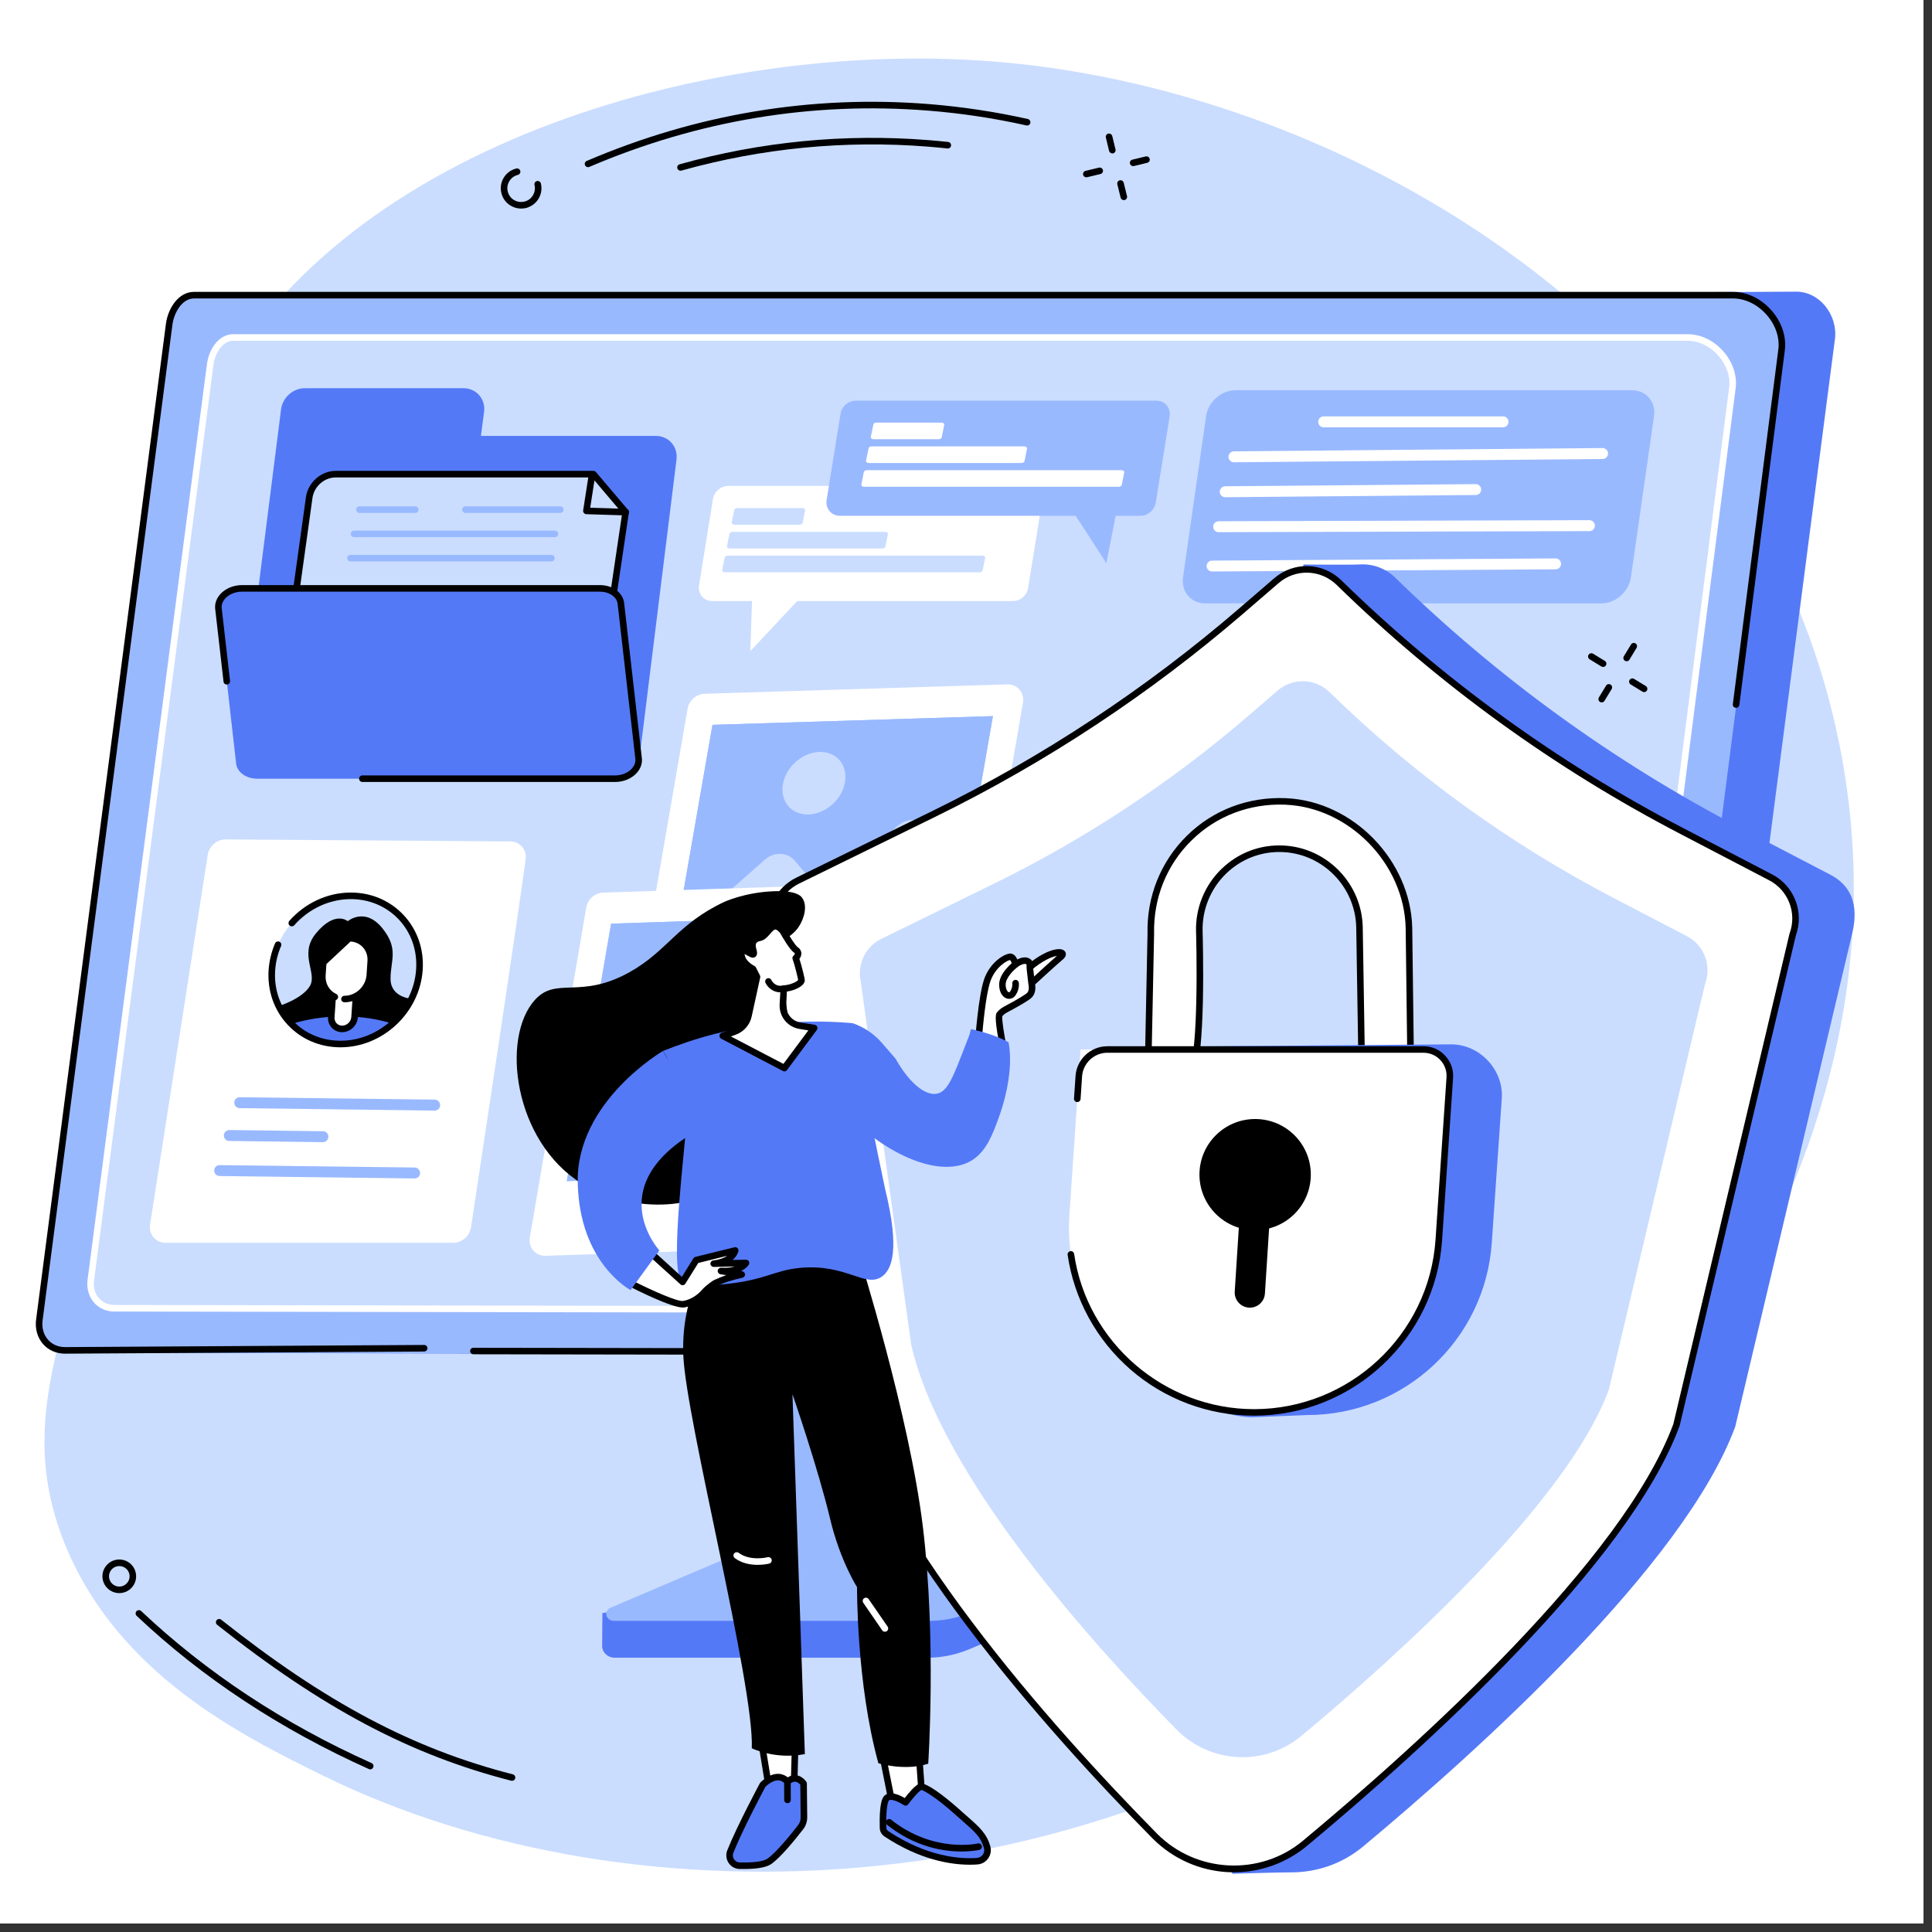
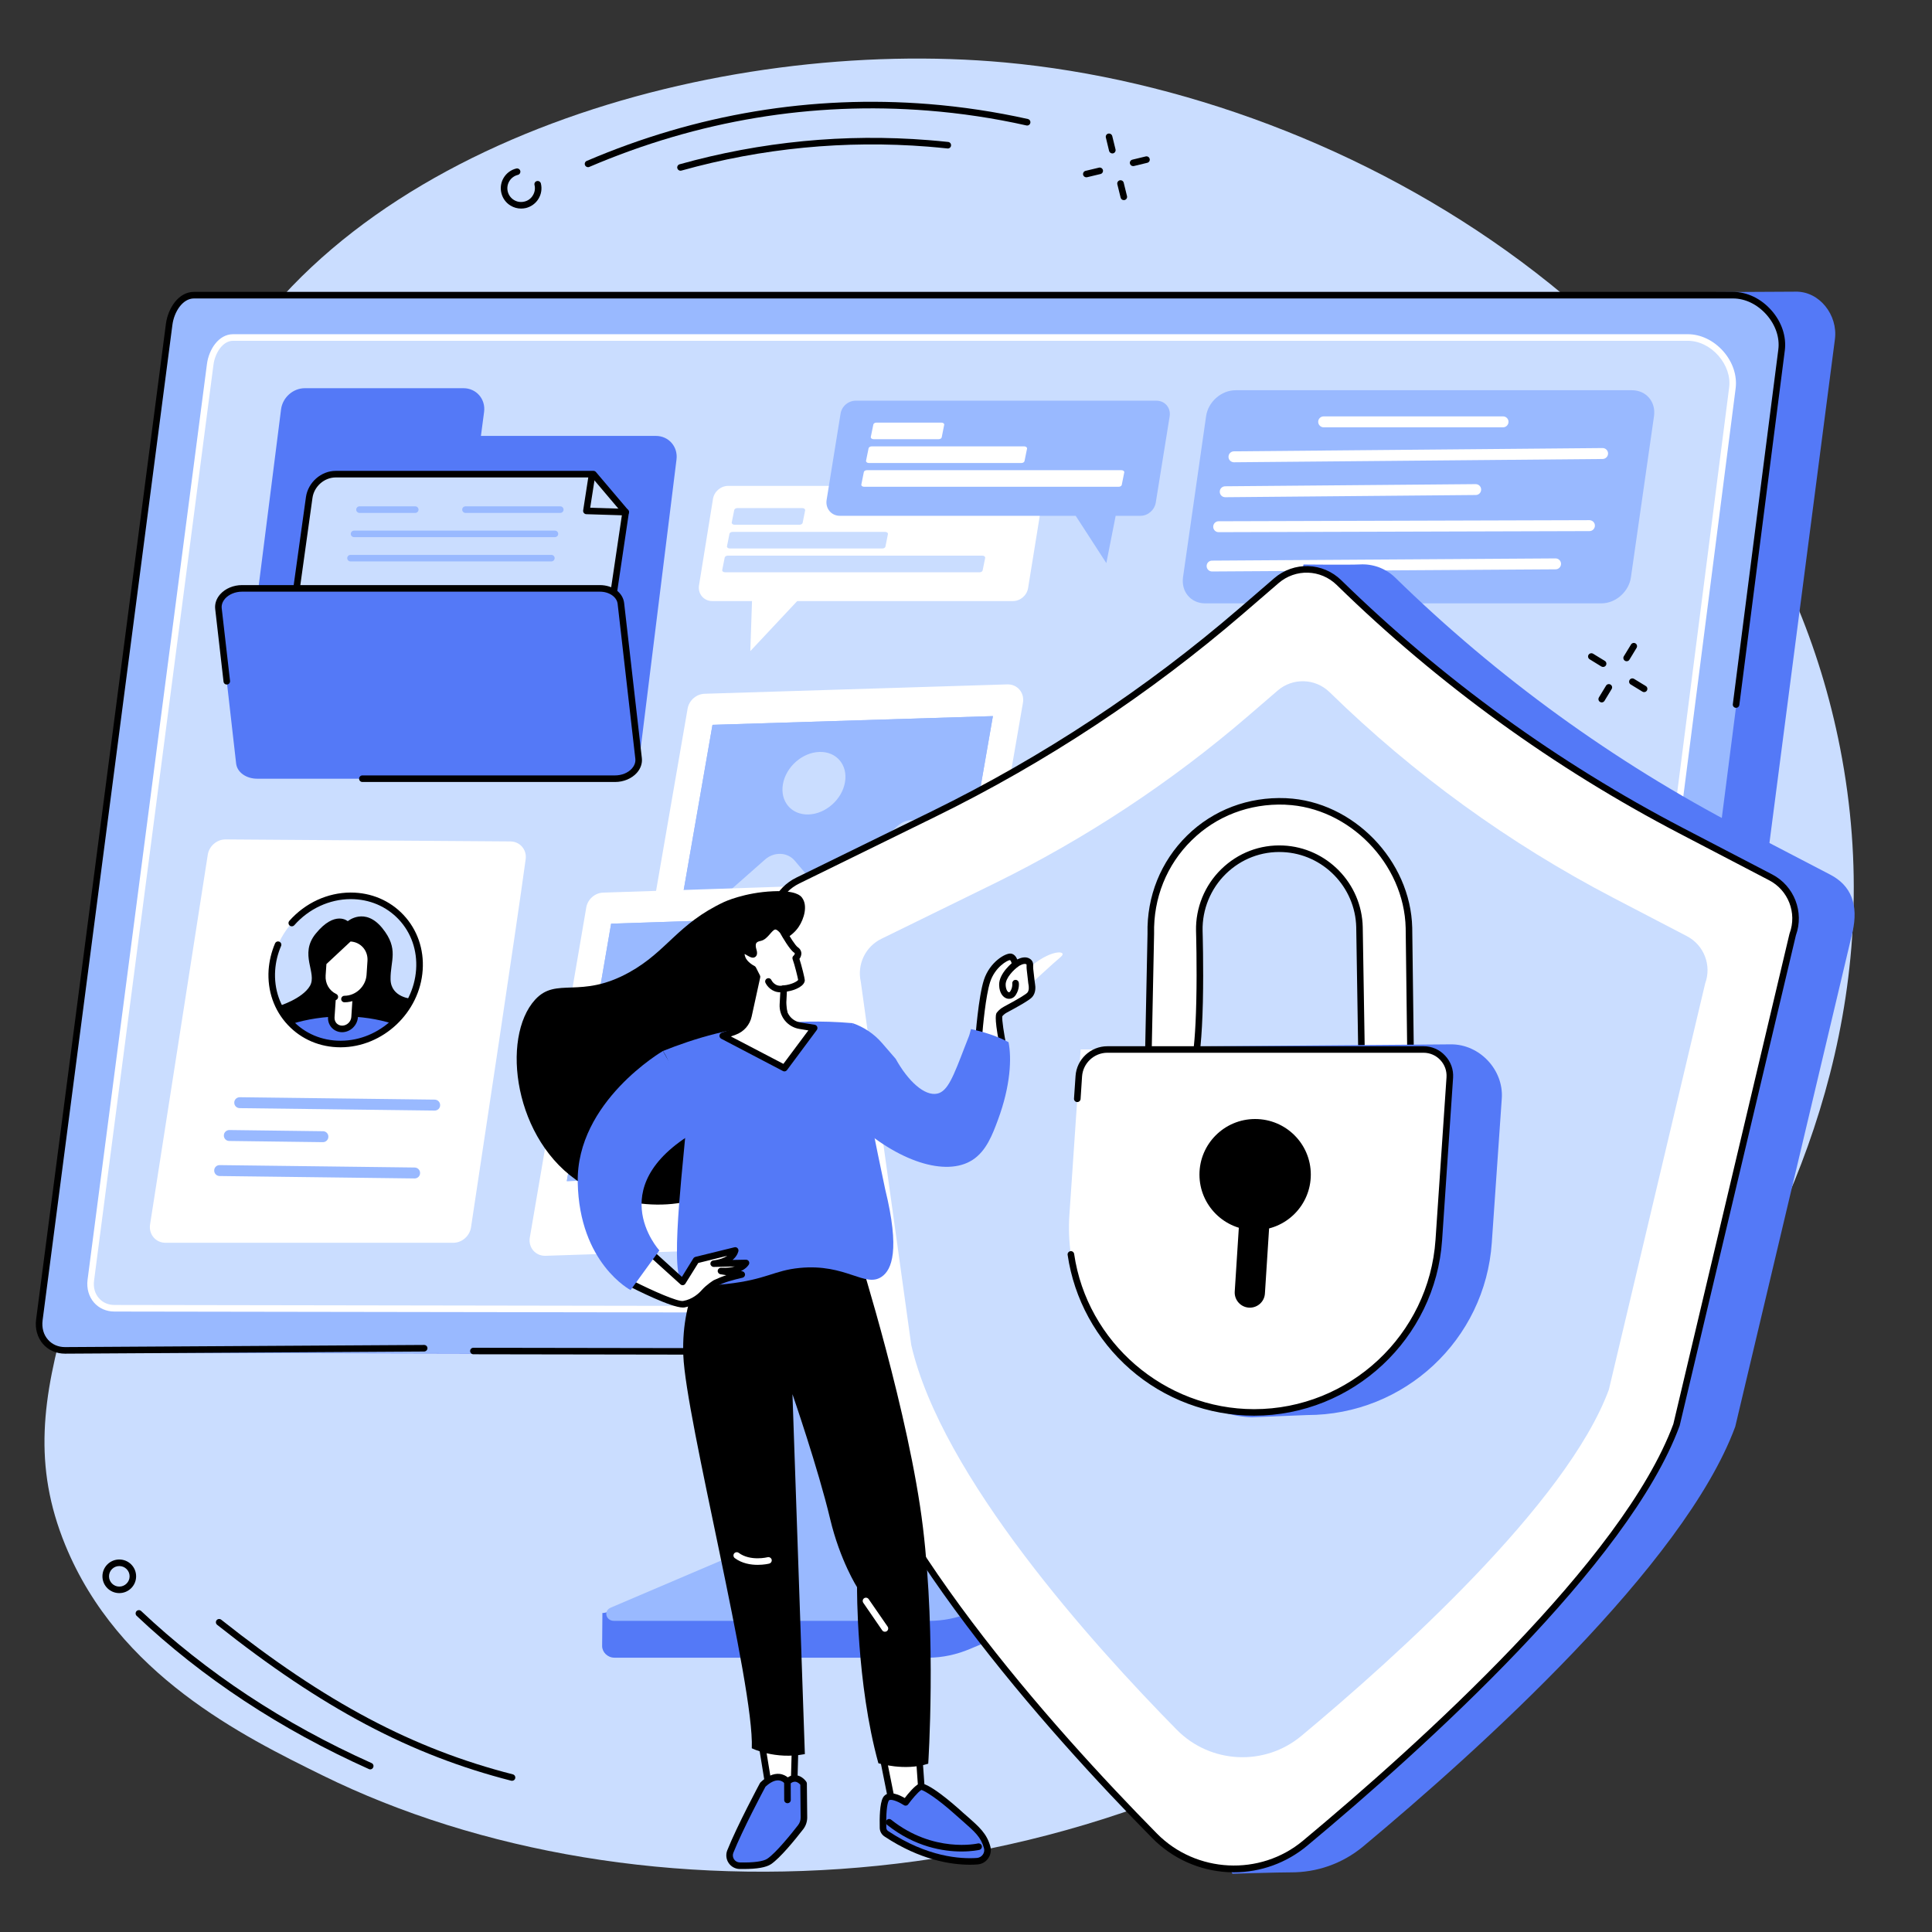
<svg xmlns="http://www.w3.org/2000/svg" width="150" viewBox="0 0 112.5 112.5" height="150" preserveAspectRatio="xMidYMid meet">
  <rect x="0" y="0" width="112.5" height="112.5" fill="#333333" stroke="none" />
  <defs>
    <clipPath id="8d4ac4c4cf">
-       <path d="M 0 0 L 112.004 0 L 112.004 112.004 L 0 112.004 Z M 0 0 " clip-rule="nonzero" />
-     </clipPath>
+       </clipPath>
  </defs>
  <g clip-path="url(#8d4ac4c4cf)">
    <path fill="#ffffff" d="M 0 0 L 112.5 0 L 112.5 120 L 0 120 Z M 0 0 " fill-opacity="1" fill-rule="nonzero" />
    <path fill="#ffffff" d="M 0 0 L 112.5 0 L 112.5 112.5 L 0 112.5 Z M 0 0 " fill-opacity="1" fill-rule="nonzero" />
    <path fill="#ffffff" d="M 0 0 L 112.5 0 L 112.5 112.5 L 0 112.5 Z M 0 0 " fill-opacity="1" fill-rule="nonzero" />
  </g>
  <path fill="#caddff" d="M 3.801 89.969 C 6.895 97.523 14.141 101.094 18.77 103.375 C 37.023 112.363 64.77 111.281 84.754 94.836 C 89.434 90.984 112.488 70.82 107.148 43.551 C 102.434 19.441 78.598 5.477 58.516 3.637 C 41.879 2.113 20.145 8.219 12.449 22.934 C 7.613 32.188 13.41 35.121 9.441 56.082 C 6.004 74.227 0.016 80.727 3.801 89.969 " fill-opacity="1" fill-rule="nonzero" />
  <path fill="#5479f7" d="M 69.039 69.238 L 47.574 69.375 C 47.438 69.375 47.391 69.504 47.391 69.625 L 47.391 87.867 C 47.391 89.613 35.195 94.148 35.078 93.918 L 35.062 95.848 C 35.062 96.207 35.379 96.527 35.781 96.527 L 36.051 96.527 C 36.051 96.527 36.051 96.527 36.055 96.527 L 54.051 96.527 C 54.887 96.527 55.711 96.34 56.469 96.023 L 66.363 91.863 C 68.145 91.113 69.266 89.504 69.266 87.75 L 69.266 69.492 C 69.266 69.367 69.18 69.238 69.039 69.238 " fill-opacity="1" fill-rule="nonzero" />
  <path fill="#99b9ff" d="M 45.219 68.312 L 45.219 86.555 C 45.219 88.352 44.059 89.992 42.238 90.766 L 35.562 93.613 C 35.125 93.801 35.277 94.383 35.758 94.383 L 54.098 94.383 C 54.922 94.383 55.738 94.219 56.484 93.906 L 63.879 90.797 C 65.715 90.023 66.883 88.379 66.883 86.57 L 66.883 68.312 C 66.883 68.238 66.816 68.176 66.734 68.176 L 45.371 68.176 C 45.285 68.176 45.219 68.238 45.219 68.312 " fill-opacity="1" fill-rule="nonzero" />
  <path fill="#5479f7" d="M 5.094 78.766 L 97.609 78.973 C 98.422 78.973 99.227 78.367 99.332 77.562 L 106.848 19.746 C 107.027 18.344 105.941 16.949 104.547 16.984 L 13.102 17.469 L 5.094 78.766 " fill-opacity="1" fill-rule="nonzero" />
  <path fill="#99b9ff" d="M 100.914 17.312 C 102.504 17.312 103.941 18.926 103.738 20.504 L 96.441 77.422 C 96.336 78.227 95.477 78.906 94.664 78.906 L 3.785 78.758 C 2.816 78.758 2.164 77.953 2.289 76.988 L 9.848 19.02 C 9.953 18.215 10.484 17.312 11.293 17.312 L 100.914 17.312 " fill-opacity="1" fill-rule="nonzero" />
  <path fill="#000000" d="M 94.664 78.969 L 27.566 78.859 C 27.461 78.859 27.375 78.773 27.375 78.668 C 27.375 78.562 27.461 78.48 27.566 78.48 L 94.668 78.586 C 95.406 78.586 96.16 77.961 96.25 77.27 L 99.785 49.711 C 99.797 49.605 99.895 49.531 100 49.543 C 100.102 49.559 100.176 49.652 100.164 49.758 L 96.629 77.32 C 96.516 78.199 95.598 78.969 94.664 78.969 " fill-opacity="1" fill-rule="nonzero" />
  <path fill="#000000" d="M 3.785 78.824 C 3.277 78.824 2.824 78.625 2.508 78.266 C 2.18 77.891 2.031 77.371 2.102 76.84 L 9.66 18.867 C 9.777 17.961 10.387 16.996 11.293 16.996 L 100.914 16.996 C 101.734 16.996 102.547 17.387 103.152 18.074 C 103.75 18.75 104.031 19.602 103.93 20.402 L 101.281 41.051 C 101.266 41.156 101.172 41.227 101.066 41.215 C 100.961 41.203 100.887 41.105 100.902 41.004 L 103.551 20.355 C 103.641 19.66 103.391 18.922 102.863 18.324 C 102.332 17.723 101.621 17.379 100.914 17.379 L 11.293 17.379 C 10.633 17.379 10.137 18.16 10.039 18.918 L 2.48 76.887 C 2.426 77.316 2.535 77.719 2.797 78.012 C 3.039 78.289 3.391 78.441 3.785 78.441 L 24.699 78.316 C 24.805 78.316 24.891 78.402 24.891 78.504 C 24.891 78.609 24.805 78.695 24.699 78.699 L 3.785 78.824 " fill-opacity="1" fill-rule="nonzero" />
  <path fill="#caddff" d="M 98.277 19.652 C 99.742 19.652 101.062 21.133 100.875 22.59 L 94.16 74.949 C 94.066 75.688 93.273 76.312 92.527 76.312 L 6.664 76.18 C 5.77 76.18 5.172 75.438 5.285 74.551 L 12.242 21.219 C 12.336 20.48 12.824 19.652 13.57 19.652 L 98.277 19.652 " fill-opacity="1" fill-rule="nonzero" />
  <path fill="#ffffff" d="M 13.57 19.844 C 12.969 19.844 12.52 20.555 12.43 21.242 L 5.477 74.574 C 5.426 74.969 5.527 75.332 5.766 75.598 C 5.984 75.852 6.305 75.988 6.664 75.988 L 92.527 76.125 C 93.203 76.125 93.891 75.551 93.973 74.926 L 100.688 22.562 C 100.77 21.93 100.539 21.254 100.059 20.707 C 99.574 20.156 98.922 19.844 98.277 19.844 Z M 92.527 76.504 L 6.66 76.371 C 6.191 76.371 5.77 76.184 5.477 75.852 C 5.172 75.504 5.035 75.023 5.098 74.527 L 12.051 21.195 C 12.16 20.355 12.727 19.461 13.57 19.461 L 98.277 19.461 C 99.035 19.461 99.789 19.824 100.348 20.457 C 100.898 21.082 101.16 21.871 101.066 22.613 L 94.352 74.973 C 94.246 75.789 93.395 76.504 92.527 76.504 " fill-opacity="1" fill-rule="nonzero" />
  <path fill="#ffffff" d="M 58.984 35 L 41.473 35 C 40.98 35 40.625 34.578 40.703 34.086 L 41.516 29.059 C 41.582 28.625 41.969 28.293 42.402 28.293 L 59.91 28.293 C 60.402 28.293 60.758 28.719 60.68 29.207 L 59.867 34.234 C 59.801 34.668 59.414 35 58.984 35 " fill-opacity="1" fill-rule="nonzero" />
  <path fill="#ffffff" d="M 43.797 34.785 L 43.691 37.914 L 46.938 34.449 Z M 43.797 34.785 " fill-opacity="1" fill-rule="nonzero" />
  <path fill="#99b9ff" d="M 67.34 23.332 L 49.832 23.332 C 49.398 23.332 49.012 23.656 48.945 24.09 L 48.133 29.117 C 48.055 29.609 48.41 30.035 48.902 30.035 L 62.637 30.035 L 64.422 32.789 L 64.965 30.035 L 66.414 30.035 C 66.848 30.035 67.23 29.695 67.301 29.262 L 68.109 24.242 C 68.188 23.75 67.832 23.332 67.34 23.332 " fill-opacity="1" fill-rule="nonzero" />
  <path fill="#caddff" d="M 46.559 30.555 L 42.773 30.555 C 42.672 30.555 42.594 30.492 42.609 30.422 L 42.754 29.699 C 42.766 29.637 42.844 29.586 42.934 29.586 L 46.719 29.586 C 46.82 29.586 46.895 29.648 46.883 29.719 L 46.738 30.445 C 46.727 30.504 46.648 30.555 46.559 30.555 " fill-opacity="1" fill-rule="nonzero" />
  <path fill="#caddff" d="M 51.379 31.938 L 42.496 31.938 C 42.395 31.938 42.32 31.879 42.332 31.809 L 42.477 31.082 C 42.488 31.02 42.566 30.973 42.656 30.973 L 51.543 30.973 C 51.641 30.973 51.719 31.031 51.703 31.105 L 51.559 31.828 C 51.547 31.891 51.469 31.938 51.379 31.938 " fill-opacity="1" fill-rule="nonzero" />
  <path fill="#caddff" d="M 57.043 33.324 L 42.219 33.324 C 42.117 33.324 42.043 33.262 42.055 33.191 L 42.199 32.465 C 42.215 32.402 42.293 32.355 42.379 32.355 L 57.203 32.355 C 57.305 32.355 57.379 32.418 57.367 32.488 L 57.219 33.211 C 57.207 33.273 57.133 33.324 57.043 33.324 " fill-opacity="1" fill-rule="nonzero" />
  <path fill="#ffffff" d="M 54.656 25.574 L 50.871 25.574 C 50.77 25.574 50.695 25.516 50.707 25.441 L 50.855 24.719 C 50.867 24.656 50.945 24.609 51.031 24.609 L 54.82 24.609 C 54.922 24.609 54.996 24.668 54.98 24.738 L 54.836 25.465 C 54.824 25.527 54.746 25.574 54.656 25.574 " fill-opacity="1" fill-rule="nonzero" />
  <path fill="#ffffff" d="M 59.48 26.961 L 50.594 26.961 C 50.492 26.961 50.418 26.898 50.43 26.828 L 50.578 26.102 C 50.59 26.043 50.668 25.992 50.758 25.992 L 59.641 25.992 C 59.742 25.992 59.816 26.055 59.805 26.125 L 59.656 26.852 C 59.645 26.91 59.566 26.961 59.48 26.961 " fill-opacity="1" fill-rule="nonzero" />
  <path fill="#ffffff" d="M 65.141 28.344 L 50.316 28.344 C 50.215 28.344 50.141 28.285 50.156 28.215 L 50.301 27.488 C 50.312 27.426 50.391 27.379 50.477 27.379 L 65.301 27.379 C 65.402 27.379 65.477 27.438 65.465 27.508 L 65.32 28.234 C 65.309 28.297 65.23 28.344 65.141 28.344 " fill-opacity="1" fill-rule="nonzero" />
  <path fill="#5479f7" d="M 28.004 25.383 L 28.188 23.992 C 28.289 23.242 27.738 22.605 26.988 22.605 L 17.75 22.605 C 17.066 22.605 16.461 23.141 16.367 23.828 L 13.879 43.457 C 13.781 44.211 14.332 44.844 15.082 44.844 L 35.863 45.285 C 36.551 45.285 37.156 44.75 37.246 44.062 L 39.391 26.77 C 39.492 26.016 38.941 25.383 38.191 25.383 L 28.004 25.383 " fill-opacity="1" fill-rule="nonzero" />
  <path fill="#caddff" d="M 34.324 44.023 L 36.434 29.82 L 34.559 27.609 L 19.551 27.609 C 18.789 27.609 18.113 28.203 18.008 28.969 L 15.91 44.023 L 34.324 44.023 " fill-opacity="1" fill-rule="nonzero" />
  <path fill="#000000" d="M 16.129 43.832 L 34.16 43.832 L 36.23 29.879 L 34.469 27.801 L 19.551 27.801 C 18.883 27.801 18.289 28.324 18.195 28.996 Z M 34.324 44.215 L 15.91 44.215 C 15.855 44.215 15.801 44.191 15.766 44.148 C 15.73 44.109 15.711 44.051 15.719 43.996 L 17.816 28.941 C 17.938 28.09 18.699 27.418 19.551 27.418 L 34.559 27.418 C 34.613 27.418 34.668 27.445 34.703 27.488 L 36.578 29.699 C 36.613 29.738 36.629 29.793 36.621 29.848 L 34.512 44.051 C 34.5 44.145 34.418 44.215 34.324 44.215 " fill-opacity="1" fill-rule="nonzero" />
  <path fill="#000000" d="M 36.434 30.012 C 36.43 30.012 36.43 30.012 36.426 30.012 L 34.141 29.941 C 34.086 29.941 34.035 29.914 34 29.871 C 33.965 29.832 33.949 29.777 33.957 29.723 L 34.266 27.73 C 34.281 27.625 34.379 27.555 34.484 27.57 C 34.59 27.586 34.66 27.684 34.645 27.789 L 34.367 29.566 L 36.438 29.629 C 36.543 29.633 36.629 29.719 36.625 29.824 C 36.621 29.93 36.535 30.012 36.434 30.012 " fill-opacity="1" fill-rule="nonzero" />
  <path fill="#99b9ff" d="M 32.105 32.691 L 20.41 32.691 C 20.305 32.691 20.219 32.605 20.219 32.5 C 20.219 32.395 20.305 32.312 20.41 32.312 L 32.105 32.312 C 32.211 32.312 32.297 32.395 32.297 32.5 C 32.297 32.605 32.211 32.691 32.105 32.691 " fill-opacity="1" fill-rule="nonzero" />
  <path fill="#99b9ff" d="M 32.312 31.277 L 20.617 31.277 C 20.512 31.277 20.426 31.195 20.426 31.09 C 20.426 30.984 20.512 30.898 20.617 30.898 L 32.312 30.898 C 32.418 30.898 32.504 30.984 32.504 31.09 C 32.504 31.195 32.418 31.277 32.312 31.277 " fill-opacity="1" fill-rule="nonzero" />
  <path fill="#99b9ff" d="M 32.625 29.867 L 27.105 29.867 C 27 29.867 26.914 29.781 26.914 29.676 C 26.914 29.57 27 29.484 27.105 29.484 L 32.625 29.484 C 32.73 29.484 32.816 29.57 32.816 29.676 C 32.816 29.781 32.73 29.867 32.625 29.867 " fill-opacity="1" fill-rule="nonzero" />
  <path fill="#99b9ff" d="M 24.18 29.867 L 20.934 29.867 C 20.828 29.867 20.742 29.781 20.742 29.676 C 20.742 29.57 20.828 29.484 20.934 29.484 L 24.18 29.484 C 24.285 29.484 24.371 29.57 24.371 29.676 C 24.371 29.781 24.285 29.867 24.18 29.867 " fill-opacity="1" fill-rule="nonzero" />
  <path fill="#5479f7" d="M 35.816 45.344 L 14.977 45.344 C 14.332 45.344 13.809 44.969 13.75 44.461 L 12.723 35.441 C 12.648 34.82 13.297 34.262 14.09 34.262 L 34.93 34.262 C 35.574 34.262 36.098 34.637 36.156 35.145 L 37.184 44.168 C 37.258 44.789 36.609 45.344 35.816 45.344 " fill-opacity="1" fill-rule="nonzero" />
  <path fill="#000000" d="M 35.816 45.535 L 21.102 45.535 C 20.996 45.535 20.91 45.449 20.91 45.344 C 20.91 45.238 20.996 45.152 21.102 45.152 L 35.816 45.152 C 36.203 45.152 36.57 45.004 36.797 44.75 C 36.902 44.629 37.023 44.434 36.996 44.188 L 35.965 35.164 C 35.918 34.758 35.473 34.453 34.93 34.453 L 14.09 34.453 C 13.703 34.453 13.336 34.605 13.109 34.855 C 13.004 34.977 12.883 35.172 12.91 35.418 L 13.395 39.648 C 13.406 39.754 13.332 39.848 13.227 39.859 C 13.121 39.871 13.027 39.797 13.016 39.691 L 12.531 35.461 C 12.496 35.156 12.602 34.852 12.824 34.602 C 13.121 34.27 13.594 34.07 14.09 34.07 L 34.93 34.07 C 35.68 34.07 36.277 34.512 36.344 35.121 L 37.375 44.145 C 37.41 44.449 37.305 44.754 37.082 45.004 C 36.785 45.336 36.312 45.535 35.816 45.535 " fill-opacity="1" fill-rule="nonzero" />
  <path fill="#ffffff" d="M 58.648 39.852 L 41.027 40.398 C 40.547 40.414 40.121 40.785 40.039 41.266 L 36.715 60.473 C 36.613 61.055 37.043 61.562 37.629 61.543 L 55.25 60.996 C 55.734 60.98 56.16 60.609 56.242 60.125 L 59.566 40.922 C 59.668 40.336 59.238 39.832 58.648 39.852 " fill-opacity="1" fill-rule="nonzero" />
  <path fill="#99b9ff" d="M 55.207 56.688 L 38.875 57.199 L 41.488 42.207 L 57.816 41.699 L 55.207 56.688 " fill-opacity="1" fill-rule="nonzero" />
  <path fill="#99b9ff" d="M 55.207 56.688 L 38.875 57.199 L 41.488 42.207 L 57.816 41.699 L 55.207 56.688 " fill-opacity="1" fill-rule="nonzero" />
  <path fill="#caddff" d="M 54.016 48.145 C 53.594 47.641 52.816 47.613 52.285 48.078 L 48.465 51.449 C 48.133 51.746 47.641 51.727 47.371 51.41 L 46.277 50.117 C 45.852 49.613 45.074 49.586 44.547 50.051 L 40.262 53.832 L 39.816 56.371 L 54.543 55.914 L 55.574 49.984 L 54.016 48.145 " fill-opacity="1" fill-rule="nonzero" />
  <path fill="#caddff" d="M 49.203 45.551 C 49.031 46.555 48.078 47.395 47.082 47.426 C 46.082 47.457 45.414 46.668 45.59 45.66 C 45.766 44.656 46.715 43.816 47.715 43.785 C 48.711 43.754 49.379 44.547 49.203 45.551 " fill-opacity="1" fill-rule="nonzero" />
  <path fill="#ffffff" d="M 52.746 51.395 L 35.125 51.977 C 34.641 51.992 34.219 52.363 34.137 52.848 L 30.852 72.059 C 30.75 72.641 31.184 73.145 31.77 73.125 L 49.391 72.543 C 49.875 72.527 50.297 72.152 50.383 71.672 L 53.664 52.461 C 53.766 51.875 53.336 51.375 52.746 51.395 " fill-opacity="1" fill-rule="nonzero" />
  <path fill="#99b9ff" d="M 49.336 68.238 L 33.004 68.777 L 35.586 53.785 L 51.918 53.242 L 49.336 68.238 " fill-opacity="1" fill-rule="nonzero" />
  <path fill="#99b9ff" d="M 49.336 68.238 L 33.004 68.777 L 35.586 53.785 L 51.918 53.242 L 49.336 68.238 " fill-opacity="1" fill-rule="nonzero" />
  <path fill="#caddff" d="M 48.133 59.695 C 47.707 59.195 46.93 59.168 46.402 59.633 L 42.586 63.012 C 42.254 63.309 41.762 63.293 41.492 62.973 L 40.395 61.684 C 39.969 61.184 39.191 61.152 38.664 61.621 L 34.383 65.414 L 33.945 67.953 L 48.672 67.461 L 49.691 61.531 L 48.133 59.695 " fill-opacity="1" fill-rule="nonzero" />
  <path fill="#caddff" d="M 43.312 57.109 C 43.141 58.117 42.191 58.957 41.191 58.992 C 40.191 59.023 39.523 58.234 39.695 57.23 C 39.871 56.227 40.82 55.387 41.816 55.352 C 42.816 55.32 43.484 56.105 43.312 57.109 " fill-opacity="1" fill-rule="nonzero" />
  <path fill="#ffffff" d="M 26.395 72.367 L 9.637 72.367 C 9.066 72.367 8.652 71.875 8.738 71.305 L 12.098 49.773 C 12.176 49.266 12.629 48.875 13.137 48.879 L 29.719 48.996 C 30.277 49 30.688 49.477 30.609 50.035 C 30.078 53.965 27.98 67.809 27.426 71.473 C 27.348 71.977 26.898 72.367 26.395 72.367 " fill-opacity="1" fill-rule="nonzero" />
  <path fill="#99b9ff" d="M 25.312 64.668 C 25.312 64.668 25.309 64.668 25.309 64.668 L 13.953 64.527 C 13.777 64.523 13.637 64.379 13.641 64.203 C 13.641 64.027 13.789 63.891 13.961 63.891 L 25.316 64.031 C 25.492 64.035 25.633 64.18 25.629 64.355 C 25.629 64.531 25.488 64.668 25.312 64.668 " fill-opacity="1" fill-rule="nonzero" />
  <path fill="#99b9ff" d="M 18.805 66.508 C 18.801 66.508 18.801 66.508 18.801 66.508 L 13.348 66.438 C 13.172 66.438 13.031 66.293 13.035 66.117 C 13.035 65.941 13.184 65.801 13.355 65.801 L 18.809 65.871 C 18.984 65.871 19.125 66.016 19.121 66.191 C 19.121 66.367 18.977 66.508 18.805 66.508 " fill-opacity="1" fill-rule="nonzero" />
  <path fill="#99b9ff" d="M 24.145 68.621 C 24.145 68.621 24.141 68.621 24.141 68.621 L 12.785 68.48 C 12.609 68.477 12.469 68.332 12.473 68.156 C 12.473 67.98 12.617 67.84 12.793 67.844 L 24.148 67.984 C 24.324 67.988 24.465 68.133 24.461 68.309 C 24.461 68.48 24.32 68.621 24.145 68.621 " fill-opacity="1" fill-rule="nonzero" />
  <path fill="#caddff" d="M 15.832 56.492 C 15.992 54.109 18.043 52.172 20.414 52.164 C 22.789 52.16 24.582 54.086 24.422 56.469 C 24.262 58.852 22.211 60.785 19.84 60.793 C 17.469 60.801 15.676 58.875 15.832 56.492 " fill-opacity="1" fill-rule="nonzero" />
  <path fill="#99b9ff" d="M 16.973 59.625 C 17.691 60.352 18.699 60.797 19.84 60.793 C 20.98 60.789 22.047 60.34 22.863 59.609 C 21.992 59.336 21.004 59.18 19.945 59.184 C 18.891 59.188 17.879 59.344 16.973 59.625 " fill-opacity="1" fill-rule="nonzero" />
  <path fill="#ffffff" d="M 19.926 59.914 C 19.551 59.914 19.266 59.609 19.293 59.234 L 19.523 55.762 L 20.879 55.758 L 20.648 59.23 C 20.621 59.605 20.297 59.914 19.926 59.914 " fill-opacity="1" fill-rule="nonzero" />
  <path fill="#000000" d="M 22.742 57.02 C 22.727 55.941 23.246 55.266 22.266 54.051 C 21.25 52.793 20.25 53.641 20.25 53.641 C 20.25 53.641 19.508 52.988 18.387 54.363 C 17.395 55.574 18.488 56.656 18.047 57.41 C 17.605 58.164 16.246 58.578 16.246 58.578 C 16.246 58.578 16.617 59.434 17.121 59.809 L 22.727 59.793 C 22.727 59.793 23.969 58.523 23.992 58.164 C 23.992 58.164 22.754 58.098 22.742 57.02 " fill-opacity="1" fill-rule="nonzero" />
  <path fill="#5479f7" d="M 16.973 59.625 C 17.691 60.352 18.699 60.797 19.84 60.793 C 20.98 60.789 22.047 60.34 22.863 59.609 C 21.992 59.336 21.004 59.18 19.945 59.184 C 18.891 59.188 17.879 59.344 16.973 59.625 " fill-opacity="1" fill-rule="nonzero" />
  <path fill="#ffffff" d="M 20.344 54.629 L 20.297 54.629 L 18.824 56.027 L 18.773 56.789 C 18.738 57.301 18.984 57.746 19.375 57.984 L 19.293 59.234 C 19.266 59.609 19.551 59.914 19.926 59.914 C 20.297 59.914 20.621 59.605 20.648 59.23 L 20.73 58.004 C 21.176 57.77 21.496 57.309 21.531 56.785 L 21.586 55.965 C 21.637 55.227 21.078 54.629 20.344 54.629 " fill-opacity="1" fill-rule="nonzero" />
  <path fill="#000000" d="M 19.922 60.105 C 19.688 60.105 19.477 60.012 19.32 59.848 C 19.164 59.68 19.086 59.457 19.102 59.223 L 19.184 58.012 C 19.188 57.906 19.281 57.828 19.387 57.832 C 19.492 57.84 19.57 57.93 19.562 58.035 L 19.48 59.246 C 19.473 59.375 19.516 59.496 19.598 59.586 C 19.68 59.672 19.797 59.723 19.922 59.723 C 20.199 59.723 20.438 59.496 20.457 59.219 L 20.535 58.027 C 20.543 57.922 20.637 57.844 20.738 57.848 C 20.844 57.855 20.926 57.949 20.918 58.055 L 20.84 59.242 C 20.805 59.715 20.395 60.102 19.926 60.105 C 19.922 60.105 19.922 60.105 19.922 60.105 " fill-opacity="1" fill-rule="nonzero" />
  <path fill="#000000" d="M 20.059 58.363 C 19.953 58.363 19.867 58.277 19.867 58.176 C 19.867 58.07 19.953 57.984 20.059 57.984 C 20.723 57.98 21.297 57.438 21.344 56.77 L 21.398 55.953 C 21.418 55.656 21.324 55.375 21.133 55.164 C 20.949 54.961 20.695 54.84 20.414 54.824 L 19.008 56.137 L 18.961 56.805 C 18.93 57.266 19.172 57.688 19.578 57.879 C 19.672 57.922 19.715 58.039 19.668 58.133 C 19.625 58.227 19.512 58.27 19.414 58.223 C 18.867 57.965 18.539 57.398 18.582 56.777 L 18.629 56.039 C 18.633 55.988 18.656 55.945 18.691 55.91 L 20.211 54.492 C 20.246 54.457 20.293 54.438 20.34 54.438 C 20.363 54.438 20.387 54.441 20.41 54.441 C 20.801 54.457 21.16 54.621 21.418 54.91 C 21.676 55.199 21.805 55.578 21.777 55.98 L 21.723 56.797 C 21.664 57.66 20.918 58.363 20.059 58.363 " fill-opacity="1" fill-rule="nonzero" />
  <path fill="#000000" d="M 19.828 60.984 C 18.637 60.984 17.551 60.523 16.758 59.68 C 15.957 58.828 15.562 57.691 15.641 56.477 C 15.68 55.949 15.805 55.43 16.016 54.934 C 16.059 54.836 16.172 54.793 16.266 54.836 C 16.363 54.875 16.41 54.988 16.367 55.086 C 16.172 55.539 16.055 56.016 16.023 56.504 C 15.949 57.609 16.309 58.645 17.039 59.422 C 17.754 60.184 18.746 60.602 19.828 60.602 C 19.832 60.602 19.836 60.602 19.84 60.602 C 22.109 60.598 24.078 58.734 24.23 56.453 C 24.305 55.348 23.945 54.312 23.219 53.539 C 22.5 52.777 21.512 52.355 20.426 52.355 C 20.422 52.355 20.422 52.355 20.418 52.355 C 19.184 52.359 17.984 52.914 17.137 53.875 C 17.066 53.953 16.945 53.961 16.867 53.895 C 16.785 53.824 16.777 53.703 16.848 53.621 C 17.773 52.578 19.07 51.977 20.414 51.973 C 20.418 51.973 20.422 51.973 20.426 51.973 C 21.617 51.973 22.707 52.438 23.496 53.277 C 24.297 54.129 24.695 55.27 24.613 56.48 C 24.449 58.957 22.305 60.977 19.84 60.984 C 19.836 60.984 19.832 60.984 19.828 60.984 " fill-opacity="1" fill-rule="nonzero" />
  <path fill="#99b9ff" d="M 93.25 35.133 L 70.172 35.133 C 69.344 35.133 68.77 34.453 68.887 33.613 L 70.23 24.238 C 70.348 23.398 71.117 22.723 71.949 22.723 L 95.027 22.723 C 95.855 22.723 96.434 23.398 96.312 24.238 L 94.969 33.613 C 94.852 34.453 94.082 35.133 93.25 35.133 " fill-opacity="1" fill-rule="nonzero" />
  <path fill="#ffffff" d="M 87.523 24.883 L 77.078 24.883 C 76.902 24.883 76.758 24.738 76.758 24.562 C 76.758 24.387 76.902 24.246 77.078 24.246 L 87.523 24.246 C 87.699 24.246 87.84 24.387 87.84 24.562 C 87.84 24.738 87.699 24.883 87.523 24.883 " fill-opacity="1" fill-rule="nonzero" />
  <path fill="#ffffff" d="M 71.855 26.918 C 71.68 26.918 71.535 26.777 71.535 26.602 C 71.535 26.426 71.676 26.281 71.852 26.281 L 93.316 26.09 C 93.316 26.09 93.316 26.09 93.32 26.09 C 93.492 26.09 93.637 26.23 93.637 26.406 C 93.637 26.582 93.496 26.723 93.32 26.727 L 71.855 26.918 " fill-opacity="1" fill-rule="nonzero" />
  <path fill="#ffffff" d="M 70.961 30.988 C 70.785 30.988 70.645 30.848 70.645 30.672 C 70.645 30.496 70.785 30.352 70.961 30.352 L 92.551 30.289 C 92.727 30.293 92.871 30.43 92.871 30.605 C 92.871 30.781 92.73 30.926 92.555 30.926 L 70.961 30.988 " fill-opacity="1" fill-rule="nonzero" />
  <path fill="#ffffff" d="M 71.344 28.953 C 71.168 28.953 71.027 28.812 71.027 28.637 C 71.023 28.461 71.164 28.32 71.34 28.316 L 85.926 28.191 C 85.93 28.191 85.93 28.191 85.93 28.191 C 86.105 28.191 86.246 28.332 86.246 28.504 C 86.25 28.68 86.109 28.824 85.934 28.824 L 71.348 28.953 C 71.348 28.953 71.344 28.953 71.344 28.953 " fill-opacity="1" fill-rule="nonzero" />
  <path fill="#ffffff" d="M 70.578 33.277 C 70.406 33.277 70.262 33.137 70.262 32.961 C 70.262 32.785 70.402 32.645 70.578 32.645 L 90.578 32.516 C 90.754 32.516 90.898 32.656 90.898 32.832 C 90.898 33.008 90.758 33.152 90.582 33.152 L 70.582 33.277 C 70.582 33.277 70.582 33.277 70.578 33.277 " fill-opacity="1" fill-rule="nonzero" />
  <path fill="#5479f7" d="M 49.477 51.121 L 57.461 47.207 C 63.961 44.02 70.027 40.02 75.508 35.297 L 75.902 32.871 C 75.902 32.871 78.609 32.898 79.188 32.867 C 79.926 32.824 80.68 33.086 81.246 33.637 C 87.195 39.453 93.973 44.363 101.352 48.211 L 106.574 50.93 C 107.789 51.562 108.234 52.676 107.871 54.281 L 101.043 83.074 C 98.074 91.129 86.109 101.906 79.375 107.52 C 78.148 108.539 76.652 109.035 75.164 109.027 C 74.504 109.023 71.766 109.109 71.766 109.109 C 71.766 109.109 71.188 107.957 70.418 107.18 C 64.367 101.039 53.75 89.219 51.598 79.91 L 48.023 54.172 C 47.738 52.941 48.34 51.68 49.477 51.121 " fill-opacity="1" fill-rule="nonzero" />
  <path fill="#ffffff" d="M 46.453 51.277 L 54.375 47.391 C 60.824 44.23 66.844 40.258 72.281 35.574 L 74.324 33.812 C 75.387 32.898 76.973 32.949 77.977 33.93 C 83.879 39.699 90.602 44.57 97.922 48.387 L 103.105 51.086 C 104.309 51.715 104.859 53.137 104.391 54.41 L 97.617 82.977 C 94.672 90.973 82.672 101.766 75.988 107.336 C 73.402 109.488 69.594 109.297 67.23 106.898 C 61.227 100.805 50.691 89.078 48.555 79.84 L 45.012 54.305 C 44.727 53.082 45.324 51.828 46.453 51.277 " fill-opacity="1" fill-rule="nonzero" />
  <path fill="#000000" d="M 46.453 51.277 Z M 48.742 79.805 C 50.867 88.977 61.324 100.633 67.367 106.766 C 69.645 109.078 73.379 109.262 75.867 107.188 C 82.668 101.523 94.508 90.84 97.438 82.922 L 104.203 54.367 C 104.207 54.359 104.207 54.352 104.211 54.344 C 104.645 53.164 104.133 51.836 103.016 51.258 L 97.836 48.555 C 90.488 44.727 83.762 39.852 77.84 34.066 C 76.902 33.148 75.441 33.102 74.449 33.957 L 72.406 35.719 C 66.957 40.41 60.918 44.398 54.461 47.562 L 46.535 51.449 C 45.484 51.965 44.934 53.121 45.195 54.262 C 45.199 54.266 45.199 54.273 45.199 54.277 Z M 71.852 109.023 C 71.742 109.023 71.629 109.02 71.516 109.016 C 69.844 108.93 68.273 108.227 67.094 107.031 C 61.02 100.871 50.512 89.145 48.371 79.883 C 48.367 79.879 48.367 79.871 48.367 79.867 L 44.82 54.34 C 44.523 53.027 45.156 51.699 46.367 51.105 L 54.293 47.223 C 60.723 44.07 66.734 40.102 72.156 35.43 L 74.199 33.668 C 75.344 32.684 77.027 32.734 78.109 33.793 C 84.004 39.555 90.699 44.406 98.012 48.219 L 103.195 50.918 C 104.477 51.586 105.066 53.109 104.574 54.465 L 97.805 83.023 C 97.801 83.031 97.801 83.039 97.797 83.043 C 94.848 91.043 82.945 101.789 76.113 107.48 C 74.91 108.48 73.41 109.023 71.852 109.023 " fill-opacity="1" fill-rule="nonzero" />
  <path fill="#caddff" d="M 51.32 54.668 L 57.883 51.453 C 63.219 48.836 68.203 45.547 72.707 41.668 L 74.398 40.211 C 75.277 39.453 76.59 39.492 77.422 40.305 C 82.309 45.082 87.875 49.117 93.938 52.277 L 98.227 54.512 C 99.223 55.031 99.68 56.211 99.293 57.262 L 93.684 80.918 C 91.242 87.535 81.309 96.473 75.777 101.082 C 73.637 102.867 70.48 102.707 68.523 100.723 C 63.555 95.676 54.828 85.965 53.062 78.32 L 50.125 57.176 C 49.895 56.164 50.387 55.125 51.32 54.668 " fill-opacity="1" fill-rule="nonzero" />
  <path fill="#ffffff" d="M 79.281 61.566 L 79.16 53.992 C 79.105 51.543 77.164 49.539 74.715 49.426 C 72.016 49.301 69.773 51.508 69.836 54.207 C 69.836 54.207 70.141 64.141 68.895 62.559 C 68.895 62.559 66.867 62.75 66.855 61.996 L 67.012 54.375 C 66.91 50.043 70.387 46.484 74.867 46.664 L 74.867 46.668 C 78.566 46.82 81.953 50.07 82.043 54.031 L 82.141 61.684 L 79.281 61.566 " fill-opacity="1" fill-rule="nonzero" />
  <path fill="#000000" d="M 68.895 62.371 C 68.953 62.371 69.008 62.395 69.043 62.441 C 69.094 62.504 69.129 62.527 69.141 62.535 C 69.215 62.48 69.578 62.023 69.66 58.293 C 69.707 56.25 69.645 54.23 69.645 54.211 C 69.613 52.863 70.148 51.555 71.113 50.613 C 72.09 49.66 73.371 49.172 74.723 49.234 C 77.262 49.352 79.297 51.438 79.352 53.984 L 79.473 61.383 L 81.945 61.484 L 81.852 54.035 C 81.766 50.297 78.562 47.012 74.859 46.859 C 74.844 46.859 74.832 46.859 74.82 46.855 C 72.754 46.781 70.828 47.516 69.391 48.93 C 67.934 50.359 67.156 52.293 67.203 54.371 L 67.047 62 C 67.051 62.051 67.07 62.098 67.121 62.141 C 67.41 62.398 68.352 62.418 68.875 62.371 C 68.883 62.371 68.887 62.371 68.895 62.371 Z M 69.145 62.922 C 69.051 62.922 68.938 62.883 68.812 62.758 C 68.453 62.785 67.316 62.828 66.867 62.426 C 66.738 62.309 66.668 62.16 66.664 62 L 66.82 54.371 C 66.77 52.195 67.59 50.164 69.121 48.656 C 70.645 47.16 72.688 46.387 74.875 46.477 C 74.887 46.477 74.898 46.477 74.914 46.48 C 78.793 46.66 82.145 50.105 82.234 54.027 L 82.332 61.68 C 82.332 61.734 82.312 61.785 82.273 61.82 C 82.234 61.855 82.184 61.879 82.133 61.875 L 79.273 61.758 C 79.172 61.754 79.094 61.672 79.094 61.57 L 78.973 53.992 C 78.918 51.648 77.043 49.723 74.703 49.617 C 73.457 49.559 72.277 50.012 71.383 50.883 C 70.492 51.754 70 52.961 70.027 54.199 C 70.027 54.219 70.09 56.277 70.043 58.348 C 69.941 62.656 69.484 62.82 69.266 62.898 C 69.23 62.914 69.188 62.922 69.145 62.922 " fill-opacity="1" fill-rule="nonzero" />
  <path fill="#5479f7" d="M 76.113 82.398 L 72.91 82.527 C 68.48 82.414 64.562 77.125 64.984 70.91 L 65.656 60.965 L 84.492 60.812 C 86.16 60.805 87.562 62.297 87.449 63.961 L 86.867 72.359 C 86.484 78.012 81.781 82.398 76.113 82.398 " fill-opacity="1" fill-rule="nonzero" />
  <path fill="#ffffff" d="M 73.027 82.246 C 66.785 82.246 61.852 76.969 62.27 70.754 L 62.926 61.109 L 82.84 61.109 C 83.754 61.109 84.48 61.887 84.418 62.797 L 83.781 72.203 C 83.398 77.855 78.699 82.246 73.027 82.246 " fill-opacity="1" fill-rule="nonzero" />
  <path fill="#000000" d="M 73.027 82.434 C 70.367 82.434 67.801 81.473 65.805 79.727 C 63.836 78.004 62.543 75.641 62.168 73.07 C 62.152 72.969 62.227 72.871 62.332 72.855 C 62.434 72.84 62.531 72.91 62.547 73.016 C 63.297 78.168 67.805 82.055 73.027 82.055 C 78.574 82.055 83.215 77.723 83.59 72.191 L 84.23 62.734 C 84.254 62.359 84.129 62.004 83.871 61.727 C 83.613 61.453 83.266 61.301 82.887 61.301 L 64.484 61.301 C 63.711 61.301 63.062 61.906 63.008 62.68 L 62.922 63.996 C 62.914 64.102 62.82 64.18 62.715 64.172 C 62.613 64.168 62.531 64.074 62.539 63.969 L 62.629 62.652 C 62.695 61.68 63.508 60.922 64.484 60.922 L 82.887 60.922 C 83.371 60.922 83.82 61.113 84.148 61.469 C 84.48 61.82 84.645 62.281 84.613 62.762 L 83.973 72.219 C 83.582 77.945 78.777 82.434 73.027 82.434 " fill-opacity="1" fill-rule="nonzero" />
  <path fill="#000000" d="M 72.777 76.145 C 72.27 76.145 71.867 75.715 71.898 75.211 L 72.379 67.715 C 72.406 67.25 72.793 66.891 73.258 66.891 C 73.766 66.891 74.168 67.32 74.137 67.828 L 73.656 75.32 C 73.629 75.785 73.242 76.145 72.777 76.145 " fill-opacity="1" fill-rule="nonzero" />
  <path fill="#000000" d="M 76.328 68.395 C 76.328 70.184 74.879 71.633 73.086 71.633 C 71.297 71.633 69.844 70.184 69.844 68.395 C 69.844 66.609 71.297 65.16 73.086 65.16 C 74.879 65.16 76.328 66.609 76.328 68.395 " fill-opacity="1" fill-rule="nonzero" />
  <path fill="#000000" d="M 45.207 54.891 C 45.398 54.812 46.09 54.602 46.516 53.957 C 46.82 53.5 47.047 52.734 46.703 52.273 C 46.621 52.156 46.34 51.844 45.02 51.898 C 43.344 51.969 42.168 52.52 42.168 52.52 C 39.441 53.801 38.863 55.387 36.637 56.621 C 33.789 58.203 32.398 56.855 31.16 58.211 C 29.148 60.414 29.914 66.457 33.875 68.922 C 36.551 70.586 40.738 70.633 42.633 68.547 C 45.723 65.141 42.898 55.836 45.207 54.891 " fill-opacity="1" fill-rule="nonzero" />
  <path fill="#ffffff" d="M 46.309 101.352 L 46.211 104.957 L 44.938 105.094 L 44.305 101.215 L 46.309 101.352 " fill-opacity="1" fill-rule="nonzero" />
  <path fill="#000000" d="M 44.531 101.422 L 45.098 104.883 L 46.023 104.785 L 46.113 101.531 Z M 44.938 105.285 C 44.844 105.285 44.762 105.219 44.746 105.125 L 44.117 101.246 C 44.109 101.188 44.125 101.129 44.164 101.086 C 44.203 101.043 44.258 101.02 44.32 101.023 L 46.32 101.16 C 46.422 101.168 46.5 101.254 46.5 101.355 L 46.402 104.961 C 46.398 105.055 46.324 105.137 46.23 105.145 L 44.957 105.285 C 44.949 105.285 44.941 105.285 44.938 105.285 " fill-opacity="1" fill-rule="nonzero" />
  <path fill="#ffffff" d="M 53.539 102.535 L 53.742 105.406 L 52.059 105.543 L 51.457 102.535 L 53.539 102.535 " fill-opacity="1" fill-rule="nonzero" />
  <path fill="#000000" d="M 51.691 102.727 L 52.215 105.34 L 53.539 105.23 L 53.363 102.727 Z M 52.059 105.734 C 51.969 105.734 51.891 105.672 51.871 105.582 L 51.27 102.574 C 51.258 102.516 51.273 102.457 51.309 102.414 C 51.348 102.371 51.402 102.344 51.457 102.344 L 53.539 102.344 C 53.641 102.344 53.723 102.422 53.73 102.523 L 53.934 105.395 C 53.941 105.496 53.863 105.586 53.758 105.598 L 52.074 105.734 C 52.07 105.734 52.062 105.734 52.059 105.734 " fill-opacity="1" fill-rule="nonzero" />
  <path fill="#5479f7" d="M 51.609 106.781 C 51.492 106.703 51.422 106.57 51.418 106.43 C 51.406 106.012 51.406 105.113 51.574 104.777 C 51.801 104.328 52.73 104.953 52.73 104.953 C 52.73 104.953 53.277 104.199 53.598 104.039 C 53.762 103.957 54.727 104.602 55.703 105.477 C 56.77 106.434 57.254 106.742 57.48 107.57 C 57.59 107.957 57.305 108.348 56.902 108.379 C 55.922 108.445 53.941 108.328 51.609 106.781 " fill-opacity="1" fill-rule="nonzero" />
  <path fill="#000000" d="M 51.715 106.621 C 54.004 108.141 55.938 108.254 56.887 108.188 C 57.027 108.176 57.152 108.105 57.23 107.992 C 57.309 107.883 57.332 107.746 57.297 107.621 C 57.121 106.977 56.781 106.68 56.039 106.027 C 55.898 105.906 55.742 105.77 55.574 105.617 C 54.609 104.75 53.848 104.273 53.652 104.227 C 53.441 104.355 53.078 104.801 52.887 105.062 C 52.828 105.148 52.711 105.168 52.625 105.109 C 52.395 104.957 51.992 104.766 51.809 104.812 C 51.777 104.82 51.758 104.836 51.746 104.863 C 51.641 105.07 51.59 105.656 51.609 106.426 C 51.609 106.504 51.652 106.578 51.715 106.621 Z M 56.473 108.582 C 55.379 108.582 53.574 108.312 51.504 106.938 C 51.336 106.828 51.23 106.641 51.227 106.438 C 51.211 105.832 51.23 105.039 51.406 104.691 C 51.469 104.566 51.574 104.48 51.711 104.441 C 52.027 104.359 52.449 104.562 52.684 104.699 C 52.867 104.457 53.242 104.004 53.512 103.867 C 53.941 103.652 55.637 105.16 55.832 105.332 C 55.996 105.484 56.152 105.621 56.293 105.742 C 57.043 106.402 57.457 106.766 57.668 107.52 C 57.73 107.754 57.688 108.008 57.543 108.211 C 57.398 108.422 57.168 108.551 56.914 108.566 C 56.785 108.578 56.637 108.582 56.473 108.582 " fill-opacity="1" fill-rule="nonzero" />
  <path fill="#000000" d="M 55.984 107.812 C 54.949 107.812 53.289 107.562 51.652 106.258 C 51.57 106.191 51.559 106.074 51.625 105.992 C 51.688 105.91 51.809 105.895 51.891 105.961 C 54.352 107.922 56.918 107.352 56.941 107.344 C 57.043 107.32 57.148 107.387 57.172 107.488 C 57.195 107.59 57.133 107.691 57.027 107.719 C 56.988 107.727 56.594 107.812 55.984 107.812 " fill-opacity="1" fill-rule="nonzero" />
  <path fill="#5479f7" d="M 46.812 105.832 L 46.793 103.859 C 46.793 103.859 46.395 103.262 45.852 103.746 C 45.852 103.746 45.352 103.043 44.418 103.922 C 44.418 103.922 43.105 106.363 42.527 107.816 C 42.371 108.203 42.648 108.629 43.066 108.641 C 43.672 108.652 44.449 108.621 44.789 108.391 C 45.316 108.035 46.227 106.906 46.621 106.398 C 46.746 106.234 46.812 106.039 46.812 105.832 " fill-opacity="1" fill-rule="nonzero" />
  <path fill="#000000" d="M 44.574 104.039 C 44.426 104.312 43.242 106.543 42.703 107.887 C 42.652 108.012 42.668 108.152 42.742 108.266 C 42.816 108.379 42.938 108.445 43.074 108.449 C 43.875 108.469 44.449 108.391 44.68 108.234 C 45.191 107.891 46.102 106.754 46.469 106.281 C 46.57 106.152 46.621 105.996 46.621 105.836 L 46.602 103.926 C 46.555 103.867 46.449 103.766 46.316 103.75 C 46.211 103.738 46.098 103.785 45.98 103.891 C 45.941 103.926 45.887 103.941 45.832 103.938 C 45.777 103.93 45.73 103.902 45.695 103.859 C 45.695 103.852 45.57 103.691 45.344 103.672 C 45.121 103.652 44.855 103.781 44.574 104.039 Z M 43.305 108.832 C 43.227 108.832 43.148 108.832 43.062 108.832 C 42.805 108.824 42.566 108.691 42.426 108.477 C 42.281 108.262 42.254 107.984 42.348 107.746 C 42.926 106.297 44.238 103.855 44.25 103.832 C 44.262 103.812 44.273 103.797 44.289 103.781 C 44.668 103.422 45.039 103.262 45.387 103.293 C 45.605 103.316 45.766 103.41 45.871 103.496 C 46.031 103.391 46.195 103.352 46.367 103.371 C 46.719 103.418 46.93 103.719 46.953 103.754 C 46.973 103.785 46.984 103.82 46.984 103.855 L 47.004 105.832 C 47.004 106.078 46.922 106.32 46.77 106.516 C 46.301 107.121 45.434 108.188 44.895 108.551 C 44.617 108.738 44.082 108.832 43.305 108.832 " fill-opacity="1" fill-rule="nonzero" />
  <path fill="#000000" d="M 45.855 105 C 45.75 105 45.664 104.918 45.664 104.812 L 45.66 103.746 C 45.66 103.641 45.746 103.555 45.852 103.555 C 45.957 103.555 46.043 103.641 46.043 103.746 L 46.047 104.812 C 46.047 104.918 45.961 105 45.855 105 " fill-opacity="1" fill-rule="nonzero" />
  <path fill="#000000" d="M 54.051 102.699 C 54.051 102.699 54.531 95.453 53.742 88.934 C 52.957 82.418 50.023 73.109 50.023 73.109 C 50.023 73.109 46.867 72.965 44.566 73.273 C 42.27 73.582 41.363 73.266 41.363 73.266 C 41.363 73.266 39.648 75.227 39.789 78.914 C 39.926 82.602 43.93 98.152 43.777 101.801 C 43.777 101.801 45.121 102.477 46.867 102.141 L 46.145 81.184 C 46.145 81.184 47.637 85.496 48.34 88.453 C 48.914 90.863 49.906 92.422 49.906 92.422 C 49.906 92.422 49.863 98.023 51.148 102.672 C 51.148 102.672 52.672 103.148 54.051 102.699 " fill-opacity="1" fill-rule="nonzero" />
  <path fill="#ffffff" d="M 51.527 95.016 C 51.469 95.016 51.406 94.988 51.371 94.934 L 50.27 93.332 C 50.211 93.246 50.23 93.125 50.316 93.066 C 50.406 93.008 50.523 93.031 50.582 93.117 L 51.688 94.719 C 51.746 94.805 51.723 94.922 51.637 94.984 C 51.602 95.008 51.566 95.016 51.527 95.016 " fill-opacity="1" fill-rule="nonzero" />
  <path fill="#ffffff" d="M 44.117 91.121 C 43.719 91.121 43.211 91.043 42.789 90.73 C 42.703 90.668 42.684 90.547 42.746 90.461 C 42.809 90.379 42.93 90.359 43.016 90.422 C 43.691 90.926 44.691 90.68 44.699 90.676 C 44.801 90.652 44.906 90.715 44.934 90.816 C 44.957 90.918 44.895 91.02 44.793 91.047 C 44.77 91.055 44.492 91.121 44.117 91.121 " fill-opacity="1" fill-rule="nonzero" />
  <path fill="#5479f7" d="M 39.672 74.586 C 40.047 75.004 40.801 74.93 42.305 74.766 C 44.648 74.508 45.051 73.98 46.562 73.832 C 49.266 73.566 50.375 75.008 51.34 74.344 C 51.93 73.941 52.414 72.793 51.543 69.246 C 51.258 67.902 50.98 66.547 50.707 65.176 C 50.332 63.289 49.977 61.422 49.645 59.578 C 47.766 59.414 46.172 59.492 44.961 59.617 C 43.383 59.781 42.191 60.062 41.703 60.184 C 40.508 60.484 39.484 60.848 38.602 61.199 C 39.496 62.5 39.051 64.266 39.945 65.566 C 39.93 66.555 38.977 73.809 39.672 74.586 " fill-opacity="1" fill-rule="nonzero" />
  <path fill="#ffffff" d="M 59.934 57.379 C 59.934 57.379 61.359 56.059 61.766 55.723 C 62.227 55.34 61.172 55.215 59.816 56.453 L 59.934 57.379 " fill-opacity="1" fill-rule="nonzero" />
-   <path fill="#000000" d="M 60.02 56.527 L 60.078 56.988 C 60.469 56.625 61.188 55.969 61.543 55.66 C 61.254 55.711 60.695 55.93 60.02 56.527 Z M 59.789 57.773 L 59.613 56.379 L 59.688 56.312 C 60.594 55.484 61.48 55.168 61.855 55.293 C 61.969 55.332 62.043 55.41 62.062 55.512 C 62.078 55.598 62.059 55.727 61.887 55.871 C 61.488 56.199 60.078 57.508 60.062 57.52 L 59.789 57.773 " fill-opacity="1" fill-rule="nonzero" />
  <path fill="#ffffff" d="M 60.051 57.113 C 60.059 57.188 60.07 57.258 60.082 57.332 C 60.105 57.453 60.133 57.75 59.957 57.938 C 59.781 58.121 58.945 58.578 58.547 58.789 C 58.414 58.859 58.293 58.957 58.199 59.078 C 58.066 59.242 58.426 60.992 58.426 60.992 L 56.984 60.477 C 56.984 60.477 57.156 58.09 57.473 57.117 C 57.789 56.148 58.625 55.688 58.84 55.719 C 59.059 55.746 59.121 56.16 59.121 56.16 C 59.121 56.16 59.59 55.801 59.875 55.992 C 60.023 56.094 59.949 56.266 59.973 56.43 L 60.051 57.113 " fill-opacity="1" fill-rule="nonzero" />
  <path fill="#000000" d="M 57.188 60.348 L 58.172 60.699 C 57.879 59.172 58 59.016 58.051 58.957 C 58.16 58.816 58.301 58.703 58.461 58.617 C 59.332 58.156 59.734 57.895 59.816 57.809 C 59.938 57.68 59.906 57.438 59.895 57.367 C 59.879 57.289 59.871 57.211 59.863 57.137 L 59.863 57.133 L 59.785 56.453 C 59.777 56.391 59.777 56.328 59.777 56.273 C 59.781 56.172 59.777 56.16 59.766 56.152 C 59.648 56.07 59.363 56.215 59.238 56.312 L 58.984 56.508 L 58.934 56.191 C 58.914 56.059 58.848 55.922 58.812 55.906 C 58.672 55.906 57.938 56.312 57.656 57.18 C 57.395 57.98 57.23 59.82 57.188 60.348 Z M 58.68 61.285 L 56.785 60.609 L 56.793 60.465 C 56.801 60.367 56.973 58.043 57.293 57.059 C 57.633 56.016 58.551 55.484 58.867 55.527 C 59.059 55.555 59.172 55.715 59.234 55.867 C 59.441 55.766 59.738 55.672 59.98 55.836 C 60.172 55.965 60.168 56.16 60.16 56.289 C 60.16 56.332 60.16 56.371 60.164 56.406 L 60.242 57.09 C 60.25 57.16 60.258 57.23 60.27 57.297 C 60.297 57.445 60.332 57.816 60.094 58.07 C 59.918 58.258 59.203 58.656 58.637 58.957 C 58.531 59.012 58.441 59.086 58.363 59.176 C 58.332 59.363 58.465 60.234 58.613 60.953 L 58.68 61.285 " fill-opacity="1" fill-rule="nonzero" />
  <path fill="#000000" d="M 58.758 58.16 C 58.715 58.16 58.676 58.156 58.637 58.145 C 58.426 58.086 58.195 57.852 58.18 57.367 C 58.152 56.664 59 56.012 59.039 55.984 C 59.121 55.922 59.242 55.938 59.305 56.023 C 59.367 56.105 59.352 56.227 59.27 56.289 C 59.066 56.445 58.543 56.934 58.559 57.352 C 58.57 57.629 58.672 57.758 58.738 57.777 C 58.777 57.789 58.809 57.754 58.828 57.723 C 58.973 57.504 58.945 57.277 58.945 57.273 C 58.934 57.172 59.004 57.074 59.109 57.059 C 59.211 57.043 59.309 57.117 59.324 57.219 C 59.328 57.234 59.379 57.586 59.148 57.934 C 59.055 58.082 58.91 58.16 58.758 58.16 " fill-opacity="1" fill-rule="nonzero" />
  <path fill="#5479f7" d="M 56.539 59.922 C 57.281 60.086 58.109 60.344 58.727 60.688 C 58.91 61.598 58.855 63.203 58.109 65.211 C 57.801 66.043 57.438 67.023 56.629 67.543 C 55.082 68.543 52.254 67.637 49.715 65.277 C 49.691 63.379 49.668 61.477 49.645 59.578 C 50.305 59.805 50.895 60.199 51.355 60.73 L 52.156 61.656 C 52.875 62.953 53.84 63.844 54.582 63.68 C 55.188 63.547 55.516 62.68 56.18 60.953 C 56.52 60.062 56.391 60.477 56.539 59.922 " fill-opacity="1" fill-rule="nonzero" />
  <path fill="#ffffff" d="M 46.578 59.727 C 45.984 59.629 45.559 59.102 45.59 58.5 L 45.641 57.566 C 46.203 57.523 46.672 57.254 46.672 57.078 C 46.672 56.988 46.465 56.141 46.336 55.793 C 46.445 55.703 46.574 55.457 46.34 55.309 C 46.105 55.16 45.578 54.207 45.578 54.207 C 44.926 53.449 44.734 54.516 44.25 54.605 C 43.91 54.664 43.73 54.871 43.855 55.312 C 43.984 55.75 43.742 55.531 43.492 55.406 C 43.246 55.281 43.078 55.379 43.211 55.777 C 43.348 56.18 43.844 56.418 43.844 56.418 L 44.078 56.879 L 43.582 59.148 C 43.488 59.574 43.184 59.926 42.77 60.074 L 42.086 60.316 L 45.676 62.195 L 47.41 59.859 L 46.578 59.727 " fill-opacity="1" fill-rule="nonzero" />
  <path fill="#000000" d="M 42.559 60.352 L 45.617 61.949 L 47.07 60 L 46.547 59.914 C 45.855 59.801 45.363 59.188 45.398 58.488 L 45.449 57.559 C 45.453 57.461 45.527 57.383 45.625 57.379 C 46.086 57.34 46.418 57.148 46.477 57.062 C 46.453 56.918 46.273 56.176 46.156 55.859 C 46.125 55.781 46.148 55.695 46.215 55.645 C 46.246 55.617 46.281 55.559 46.281 55.52 C 46.281 55.512 46.277 55.496 46.238 55.469 C 45.988 55.309 45.559 54.566 45.418 54.316 C 45.273 54.152 45.188 54.125 45.148 54.125 C 45.062 54.125 44.949 54.258 44.84 54.383 C 44.691 54.555 44.523 54.746 44.281 54.793 C 44.16 54.816 44.078 54.855 44.039 54.918 C 43.984 55.008 44.008 55.152 44.039 55.258 C 44.074 55.375 44.137 55.598 43.988 55.715 C 43.844 55.824 43.684 55.734 43.527 55.645 C 43.488 55.621 43.449 55.598 43.406 55.574 C 43.387 55.566 43.371 55.559 43.355 55.555 C 43.359 55.586 43.367 55.637 43.395 55.715 C 43.5 56.031 43.922 56.246 43.93 56.246 C 43.965 56.266 43.996 56.293 44.016 56.332 L 44.25 56.793 C 44.27 56.832 44.277 56.879 44.266 56.922 L 43.77 59.188 C 43.664 59.684 43.312 60.082 42.832 60.254 Z M 45.676 62.387 C 45.645 62.387 45.613 62.379 45.586 62.363 L 41.996 60.484 C 41.93 60.449 41.891 60.379 41.895 60.305 C 41.898 60.227 41.949 60.164 42.02 60.137 L 42.703 59.895 C 43.059 59.77 43.316 59.473 43.398 59.105 L 43.879 56.906 L 43.703 56.559 C 43.551 56.473 43.16 56.223 43.031 55.84 C 42.938 55.559 42.957 55.359 43.094 55.242 C 43.16 55.184 43.316 55.102 43.578 55.234 C 43.602 55.246 43.625 55.258 43.648 55.273 C 43.602 55.051 43.621 54.863 43.715 54.719 C 43.812 54.559 43.98 54.461 44.215 54.418 C 44.324 54.398 44.438 54.262 44.547 54.137 C 44.707 53.953 44.887 53.746 45.148 53.746 C 45.34 53.746 45.527 53.855 45.723 54.082 C 45.73 54.09 45.738 54.102 45.746 54.113 C 45.988 54.551 46.324 55.07 46.445 55.148 C 46.574 55.23 46.652 55.355 46.664 55.496 C 46.668 55.621 46.621 55.746 46.551 55.836 C 46.68 56.227 46.859 56.961 46.863 57.074 C 46.863 57.395 46.352 57.656 45.82 57.738 L 45.781 58.512 C 45.754 59.016 46.113 59.457 46.609 59.539 L 47.438 59.672 C 47.504 59.684 47.562 59.727 47.586 59.789 C 47.609 59.852 47.602 59.922 47.562 59.977 L 45.828 62.309 C 45.789 62.359 45.734 62.387 45.676 62.387 " fill-opacity="1" fill-rule="nonzero" />
  <path fill="#000000" d="M 45.434 57.781 C 44.965 57.781 44.672 57.441 44.574 57.23 C 44.527 57.137 44.57 57.023 44.668 56.977 C 44.762 56.934 44.875 56.973 44.918 57.07 C 44.941 57.113 45.137 57.488 45.594 57.383 C 45.699 57.355 45.801 57.422 45.824 57.523 C 45.848 57.625 45.785 57.727 45.684 57.754 C 45.598 57.773 45.512 57.781 45.434 57.781 " fill-opacity="1" fill-rule="nonzero" />
  <path fill="#ffffff" d="M 37.73 72.812 L 39.75 74.645 L 40.539 73.375 L 42.812 72.812 C 42.812 72.812 42.723 73.434 41.559 73.582 L 43.438 73.543 C 43.438 73.543 43.156 74.07 41.984 74.008 L 43.191 74.215 C 43.191 74.215 42.41 74.391 42.031 74.551 C 41.652 74.715 41.652 74.715 41.652 74.715 C 41.652 74.715 41.27 74.953 41.016 75.238 C 40.766 75.527 40.359 75.848 39.812 75.945 C 39.266 76.039 36.664 74.703 36.664 74.703 L 37.73 72.812 " fill-opacity="1" fill-rule="nonzero" />
  <path fill="#000000" d="M 36.93 74.621 C 37.984 75.152 39.465 75.812 39.781 75.754 C 40.324 75.66 40.699 75.312 40.871 75.113 C 41.141 74.809 41.535 74.562 41.555 74.551 C 41.562 74.547 41.57 74.543 41.578 74.539 L 41.957 74.375 C 42.051 74.336 42.172 74.297 42.293 74.254 L 41.953 74.199 C 41.852 74.18 41.781 74.09 41.793 73.988 C 41.805 73.887 41.891 73.816 41.996 73.82 C 42.34 73.836 42.594 73.801 42.785 73.746 L 41.562 73.773 C 41.465 73.773 41.375 73.699 41.367 73.598 C 41.359 73.496 41.434 73.406 41.531 73.395 C 41.934 73.344 42.188 73.234 42.348 73.125 L 40.66 73.543 L 39.91 74.746 C 39.883 74.793 39.832 74.828 39.773 74.836 C 39.719 74.844 39.66 74.824 39.621 74.785 L 37.777 73.117 Z M 39.762 76.137 C 39.078 76.137 37.004 75.09 36.578 74.871 C 36.531 74.848 36.496 74.805 36.484 74.758 C 36.469 74.707 36.473 74.652 36.5 74.609 L 37.562 72.723 C 37.59 72.672 37.641 72.637 37.699 72.625 C 37.758 72.617 37.816 72.633 37.859 72.672 L 39.707 74.352 L 40.375 73.273 C 40.402 73.23 40.445 73.203 40.492 73.188 L 42.766 72.629 C 42.828 72.613 42.891 72.629 42.938 72.672 C 42.984 72.715 43.008 72.777 43 72.84 C 42.996 72.859 42.953 73.121 42.656 73.367 L 43.434 73.352 C 43.504 73.352 43.566 73.383 43.602 73.441 C 43.637 73.5 43.641 73.57 43.605 73.633 C 43.598 73.645 43.484 73.852 43.148 74.012 L 43.223 74.027 C 43.312 74.043 43.379 74.117 43.383 74.211 C 43.387 74.301 43.324 74.383 43.234 74.402 C 43.227 74.402 42.465 74.574 42.105 74.727 L 41.742 74.883 C 41.68 74.926 41.367 75.129 41.16 75.363 C 40.953 75.602 40.508 76.016 39.848 76.133 C 39.82 76.137 39.793 76.137 39.762 76.137 " fill-opacity="1" fill-rule="nonzero" />
  <path fill="#5479f7" d="M 36.719 75.121 L 38.395 72.812 C 38.395 72.812 34.766 68.855 41.086 65.566 L 38.602 61.199 C 38.602 61.199 33.547 64.141 33.641 68.855 C 33.734 73.566 36.719 75.121 36.719 75.121 " fill-opacity="1" fill-rule="nonzero" />
  <path fill="#000000" d="M 93.348 38.836 C 93.312 38.836 93.281 38.828 93.246 38.809 L 92.566 38.391 C 92.477 38.336 92.445 38.219 92.5 38.129 C 92.559 38.039 92.676 38.012 92.766 38.066 L 93.449 38.484 C 93.539 38.539 93.566 38.656 93.512 38.746 C 93.473 38.805 93.414 38.836 93.348 38.836 " fill-opacity="1" fill-rule="nonzero" />
  <path fill="#000000" d="M 95.738 40.301 C 95.703 40.301 95.668 40.293 95.637 40.273 L 94.953 39.855 C 94.863 39.801 94.836 39.684 94.891 39.594 C 94.945 39.504 95.062 39.477 95.152 39.531 L 95.836 39.949 C 95.926 40.004 95.953 40.121 95.898 40.211 C 95.863 40.27 95.801 40.301 95.738 40.301 " fill-opacity="1" fill-rule="nonzero" />
  <path fill="#000000" d="M 93.266 40.902 C 93.234 40.902 93.199 40.891 93.168 40.871 C 93.078 40.82 93.051 40.703 93.105 40.609 L 93.52 39.926 C 93.574 39.836 93.691 39.809 93.781 39.863 C 93.871 39.918 93.902 40.035 93.844 40.125 L 93.43 40.809 C 93.395 40.867 93.332 40.902 93.266 40.902 " fill-opacity="1" fill-rule="nonzero" />
  <path fill="#000000" d="M 94.719 38.504 C 94.688 38.504 94.652 38.496 94.621 38.477 C 94.531 38.422 94.5 38.305 94.555 38.215 L 94.973 37.531 C 95.027 37.441 95.145 37.41 95.234 37.465 C 95.324 37.52 95.352 37.637 95.297 37.727 L 94.883 38.41 C 94.848 38.473 94.785 38.504 94.719 38.504 " fill-opacity="1" fill-rule="nonzero" />
  <path fill="#000000" d="M 63.258 10.324 C 63.172 10.324 63.09 10.266 63.07 10.18 C 63.047 10.078 63.109 9.973 63.211 9.949 L 63.992 9.762 C 64.094 9.738 64.195 9.801 64.223 9.902 C 64.246 10.008 64.184 10.109 64.082 10.133 L 63.301 10.32 C 63.285 10.324 63.27 10.324 63.258 10.324 " fill-opacity="1" fill-rule="nonzero" />
  <path fill="#000000" d="M 65.98 9.672 C 65.895 9.672 65.816 9.613 65.797 9.527 C 65.77 9.426 65.836 9.32 65.938 9.297 L 66.715 9.109 C 66.82 9.086 66.922 9.148 66.945 9.25 C 66.973 9.355 66.906 9.457 66.805 9.48 L 66.027 9.668 C 66.012 9.672 65.996 9.672 65.98 9.672 " fill-opacity="1" fill-rule="nonzero" />
  <path fill="#000000" d="M 65.438 11.652 C 65.352 11.652 65.277 11.598 65.254 11.508 L 65.062 10.73 C 65.039 10.629 65.098 10.527 65.203 10.5 C 65.305 10.477 65.41 10.539 65.434 10.641 L 65.625 11.418 C 65.652 11.52 65.586 11.625 65.484 11.648 C 65.469 11.652 65.453 11.652 65.438 11.652 " fill-opacity="1" fill-rule="nonzero" />
  <path fill="#000000" d="M 64.77 8.934 C 64.684 8.934 64.605 8.875 64.582 8.789 L 64.395 8.012 C 64.367 7.91 64.43 7.805 64.531 7.781 C 64.637 7.758 64.738 7.82 64.766 7.922 L 64.957 8.699 C 64.98 8.801 64.918 8.906 64.816 8.93 C 64.801 8.934 64.785 8.934 64.77 8.934 " fill-opacity="1" fill-rule="nonzero" />
  <path fill="#000000" d="M 21.559 103.031 C 21.531 103.031 21.504 103.023 21.48 103.012 C 16.332 100.703 11.781 97.703 7.957 94.09 C 7.879 94.016 7.879 93.895 7.949 93.816 C 8.023 93.742 8.145 93.738 8.219 93.809 C 12.016 97.395 16.527 100.375 21.637 102.664 C 21.734 102.707 21.777 102.82 21.73 102.918 C 21.699 102.988 21.633 103.031 21.559 103.031 " fill-opacity="1" fill-rule="nonzero" />
  <path fill="#000000" d="M 29.816 103.695 C 29.801 103.695 29.785 103.695 29.77 103.691 C 23.895 102.188 18.773 99.473 12.645 94.613 C 12.562 94.547 12.547 94.426 12.613 94.344 C 12.68 94.262 12.801 94.25 12.883 94.316 C 18.965 99.141 24.043 101.832 29.863 103.32 C 29.965 103.348 30.027 103.449 30 103.555 C 29.98 103.641 29.902 103.695 29.816 103.695 " fill-opacity="1" fill-rule="nonzero" />
  <path fill="#000000" d="M 30.344 12.145 C 30.129 12.145 29.918 12.086 29.73 11.973 C 29.457 11.809 29.27 11.547 29.195 11.242 C 29.039 10.605 29.43 9.965 30.066 9.812 C 30.168 9.789 30.27 9.852 30.297 9.953 C 30.32 10.055 30.258 10.16 30.156 10.184 C 29.727 10.289 29.461 10.723 29.566 11.152 C 29.617 11.359 29.746 11.535 29.926 11.645 C 30.109 11.758 30.324 11.789 30.535 11.738 C 30.742 11.691 30.918 11.562 31.027 11.379 C 31.141 11.195 31.176 10.98 31.125 10.773 C 31.098 10.672 31.16 10.566 31.266 10.543 C 31.367 10.52 31.469 10.582 31.496 10.684 C 31.57 10.988 31.52 11.309 31.355 11.578 C 31.191 11.848 30.93 12.035 30.625 12.113 C 30.531 12.133 30.438 12.145 30.344 12.145 " fill-opacity="1" fill-rule="nonzero" />
  <path fill="#000000" d="M 34.242 9.734 C 34.168 9.734 34.098 9.691 34.066 9.621 C 34.023 9.523 34.07 9.41 34.164 9.371 C 40.566 6.633 47.262 5.52 54.074 6.059 C 56.016 6.215 57.961 6.508 59.852 6.93 C 59.953 6.953 60.02 7.055 59.996 7.16 C 59.973 7.262 59.871 7.328 59.77 7.305 C 57.895 6.883 55.969 6.594 54.043 6.441 C 47.297 5.906 40.656 7.008 34.316 9.719 C 34.293 9.73 34.266 9.734 34.242 9.734 " fill-opacity="1" fill-rule="nonzero" />
  <path fill="#000000" d="M 39.625 9.941 C 39.543 9.941 39.465 9.883 39.441 9.801 C 39.414 9.699 39.473 9.594 39.574 9.566 C 44.312 8.242 49.191 7.77 54.074 8.16 C 54.449 8.188 54.832 8.227 55.211 8.266 C 55.316 8.277 55.391 8.371 55.379 8.477 C 55.371 8.582 55.273 8.656 55.172 8.645 C 54.797 8.605 54.418 8.57 54.043 8.539 C 49.207 8.156 44.371 8.621 39.676 9.934 C 39.66 9.938 39.641 9.941 39.625 9.941 " fill-opacity="1" fill-rule="nonzero" />
  <path fill="#000000" d="M 6.945 91.191 C 6.617 91.191 6.348 91.457 6.348 91.789 C 6.348 92.117 6.617 92.387 6.945 92.387 C 7.277 92.387 7.547 92.117 7.547 91.789 C 7.547 91.457 7.277 91.191 6.945 91.191 Z M 6.945 92.766 C 6.406 92.766 5.965 92.328 5.965 91.789 C 5.965 91.246 6.406 90.809 6.945 90.809 C 7.488 90.809 7.926 91.246 7.926 91.789 C 7.926 92.328 7.488 92.766 6.945 92.766 " fill-opacity="1" fill-rule="nonzero" />
</svg>